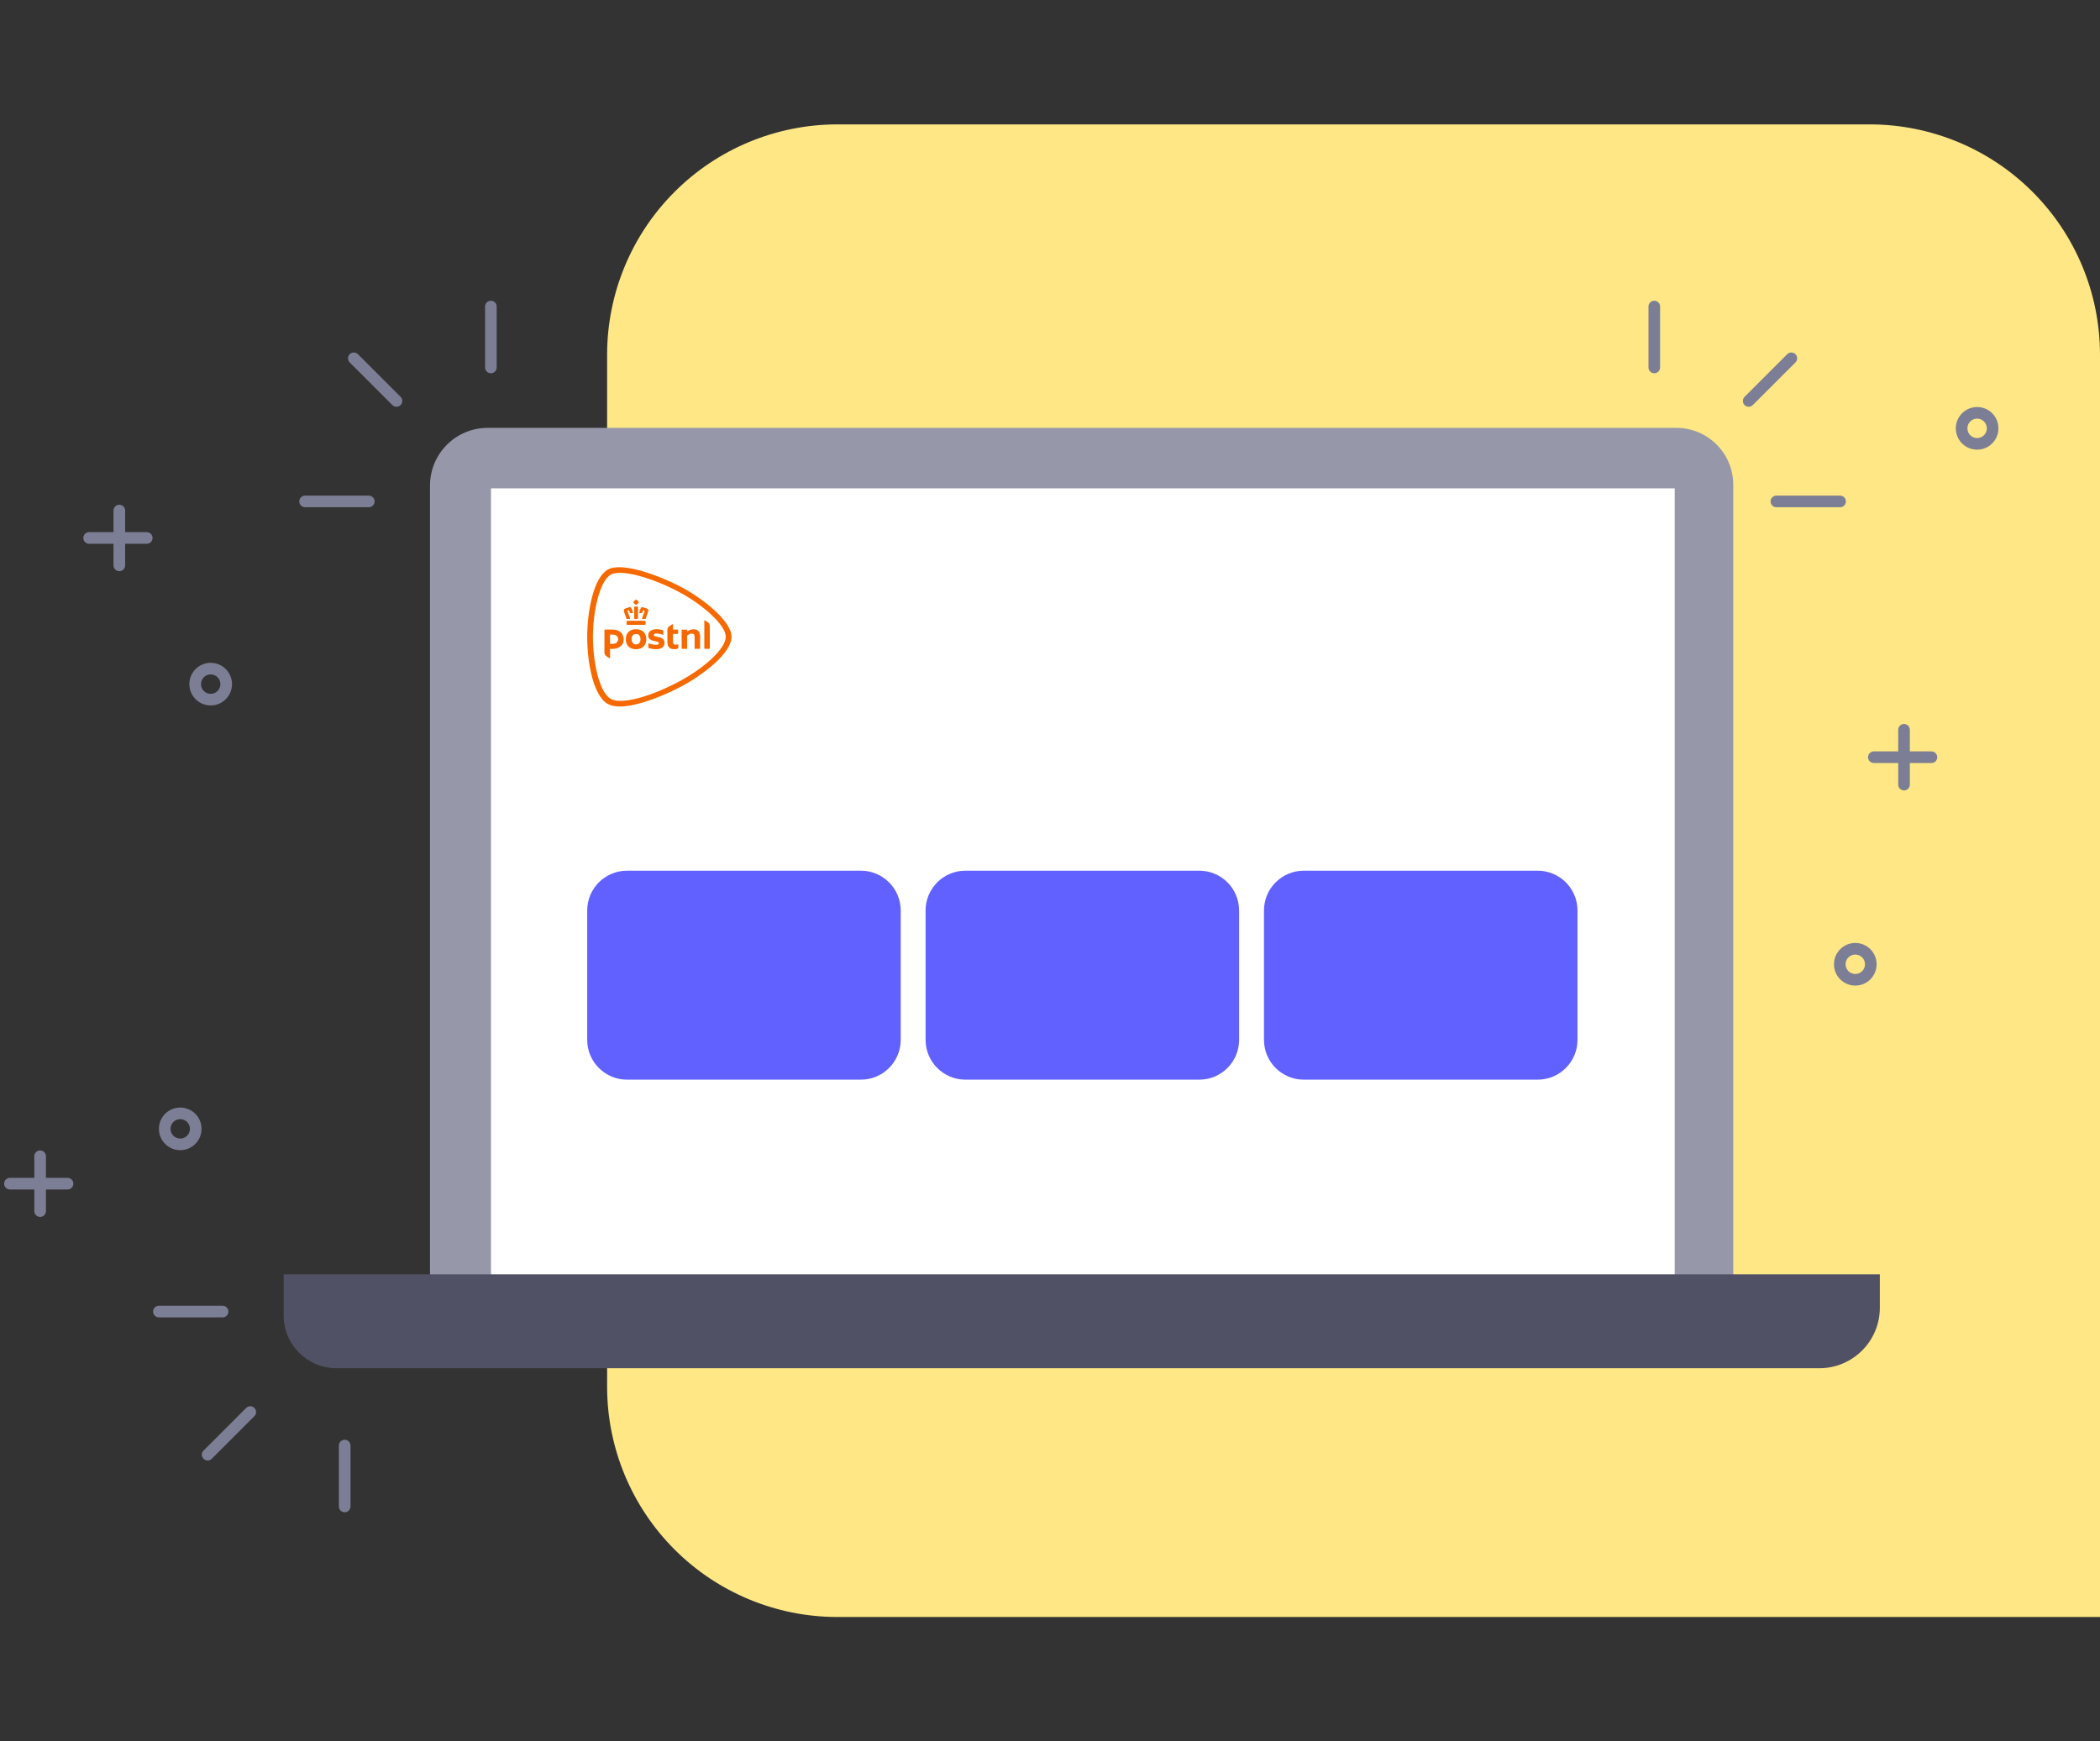
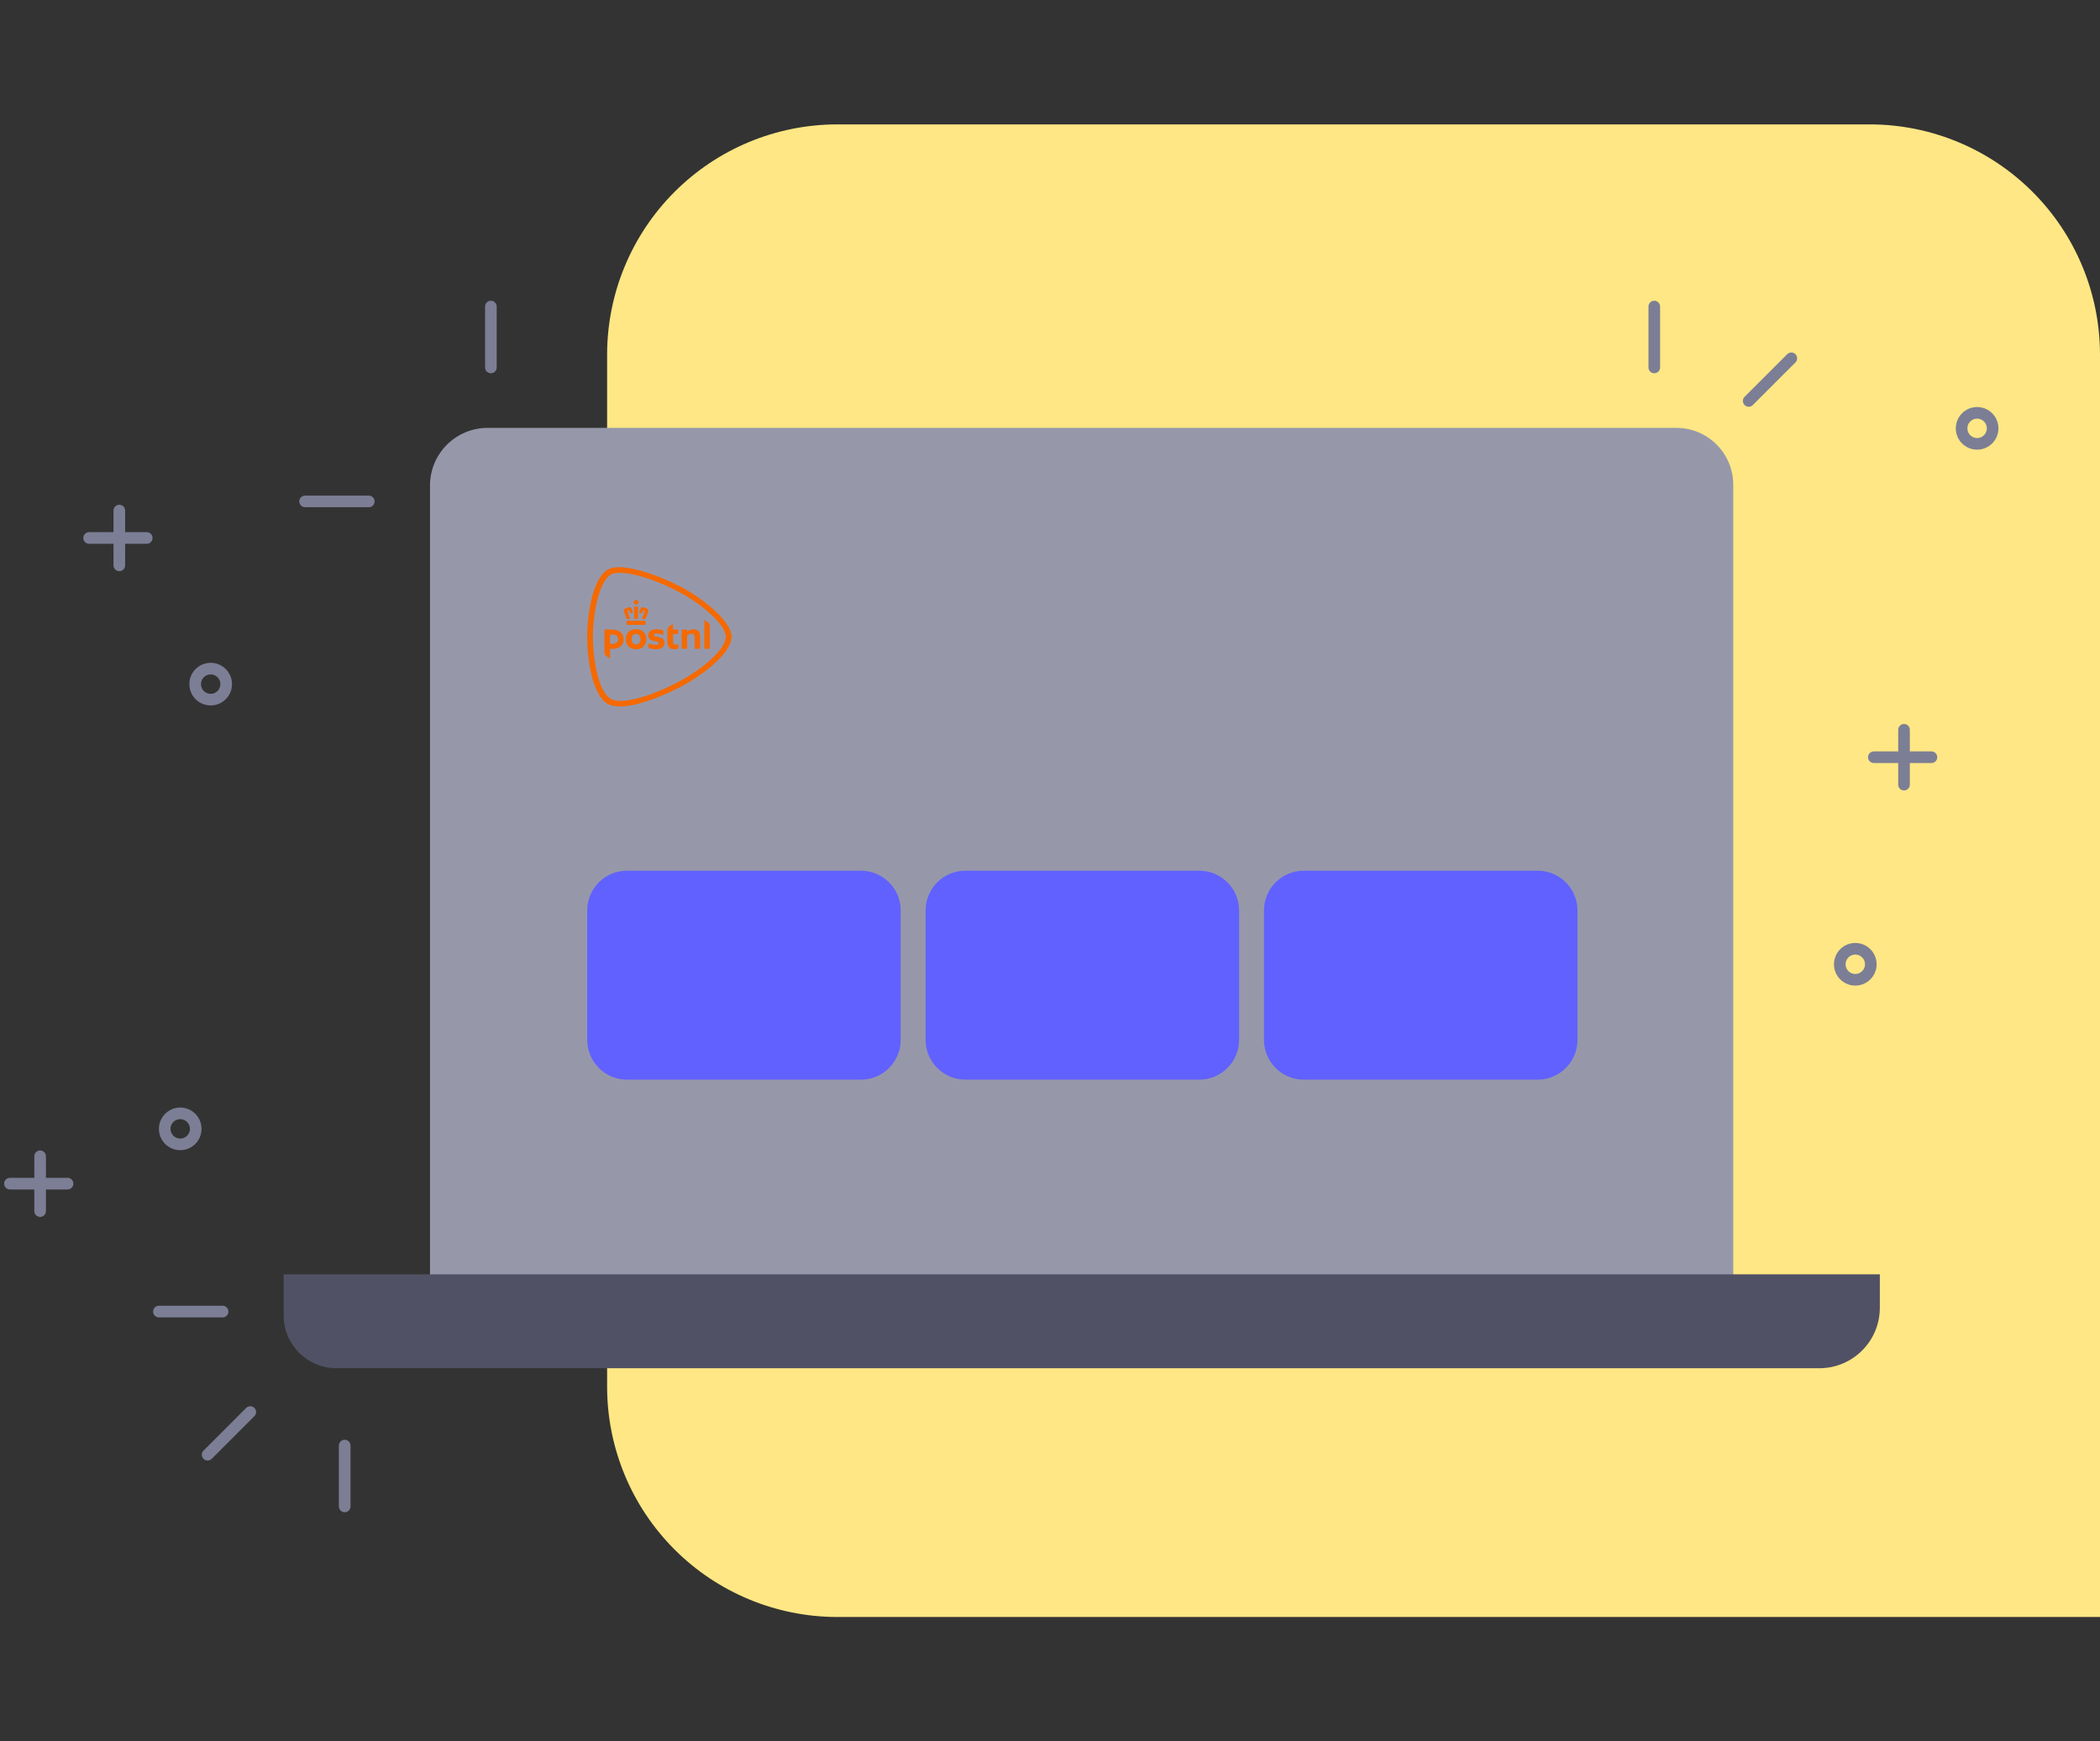
<svg xmlns="http://www.w3.org/2000/svg" width="422" height="350" viewBox="0 0 422 350" fill="none">
  <rect x="0" y="0" width="422" height="350" fill="#333333" stroke="none" />
  <path d="M422 325V71.154C421.964 58.925 417.09 47.206 408.442 38.558C399.794 29.91 388.075 25.036 375.845 25H168.155C155.925 25.036 144.206 29.91 135.558 38.558C126.91 47.206 122.036 58.925 122 71.154V278.845C122.036 291.075 126.91 302.794 135.558 311.442C144.206 320.09 155.925 324.964 168.155 325H422Z" fill="#FEE784" />
-   <path d="M79.67 80.584L71.102 72.016" stroke="#7C7E95" stroke-width="2.337" stroke-linecap="round" stroke-linejoin="round" />
  <path d="M98.643 73.852V61.612" stroke="#7C7E95" stroke-width="2.337" stroke-linecap="round" stroke-linejoin="round" />
  <path d="M74.106 100.781H61.31" stroke="#7C7E95" stroke-width="2.337" stroke-linecap="round" stroke-linejoin="round" />
  <path d="M50.293 283.807L41.725 292.375" stroke="#7C7E95" stroke-width="2.337" stroke-linecap="round" stroke-linejoin="round" />
  <path d="M69.266 290.539V302.779" stroke="#7C7E95" stroke-width="2.337" stroke-linecap="round" stroke-linejoin="round" />
  <path d="M44.729 263.61H31.933" stroke="#7C7E95" stroke-width="2.337" stroke-linecap="round" stroke-linejoin="round" />
  <path d="M351.405 80.584L359.973 72.016" stroke="#7C7E95" stroke-width="2.337" stroke-linecap="round" stroke-linejoin="round" />
  <path d="M332.433 73.852V61.612" stroke="#7C7E95" stroke-width="2.337" stroke-linecap="round" stroke-linejoin="round" />
-   <path d="M356.969 100.781H369.766" stroke="#7C7E95" stroke-width="2.337" stroke-linecap="round" stroke-linejoin="round" />
  <path d="M382.618 157.699V146.683" stroke="#7C7E95" stroke-width="2.337" stroke-linecap="round" stroke-linejoin="round" />
  <path d="M376.554 152.191H388.126" stroke="#7C7E95" stroke-width="2.337" stroke-linecap="round" stroke-linejoin="round" />
  <path d="M8.064 243.414V232.397" stroke="#7C7E95" stroke-width="2.337" stroke-linecap="round" stroke-linejoin="round" />
  <path d="M2 237.905H13.572" stroke="#7C7E95" stroke-width="2.337" stroke-linecap="round" stroke-linejoin="round" />
  <path d="M23.977 113.633V102.617" stroke="#7C7E95" stroke-width="2.337" stroke-linecap="round" stroke-linejoin="round" />
  <path d="M17.912 108.125H29.485" stroke="#7C7E95" stroke-width="2.337" stroke-linecap="round" stroke-linejoin="round" />
  <circle cx="42.337" cy="137.502" r="3.116" stroke="#7C7E95" stroke-width="2.337" />
  <circle cx="397.306" cy="86.093" r="3.116" stroke="#7C7E95" stroke-width="2.337" />
  <circle cx="372.826" cy="193.808" r="3.116" stroke="#7C7E95" stroke-width="2.337" />
  <circle cx="36.217" cy="226.889" r="3.116" stroke="#7C7E95" stroke-width="2.337" />
  <path d="M97.984 86H336.881C343.187 86 348.3 91.12 348.3 97.419V256.588H86.412V97.573C86.412 91.186 91.598 86 97.984 86Z" fill="#9698AA" />
-   <path d="M336.534 98.153H98.67V256.889H336.534V98.153Z" fill="white" />
  <path d="M173 175H126C121.582 175 118 178.582 118 183V209C118 213.418 121.582 217 126 217H173C177.418 217 181 213.418 181 209V183C181 178.582 177.418 175 173 175Z" fill="#6161FF" />
  <path d="M241 175H194C189.582 175 186 178.582 186 183V209C186 213.418 189.582 217 194 217H241C245.418 217 249 213.418 249 209V183C249 178.582 245.418 175 241 175Z" fill="#6161FF" />
  <path d="M309 175H262C257.582 175 254 178.582 254 183V209C254 213.418 257.582 217 262 217H309C313.418 217 317 213.418 317 209V183C317 178.582 313.418 175 309 175Z" fill="#6161FF" />
  <path d="M57 256.121H377.758V262.847C377.758 269.554 372.311 275 365.605 275H67.613C61.753 275 57 270.247 57 264.387V256.121Z" fill="#515165" />
  <path d="M127.82 126.462C126.68 126.462 125.76 127.081 125.76 128.474C125.76 129.867 126.68 130.486 127.82 130.486C128.961 130.486 129.878 129.836 129.878 128.476C129.878 127.116 128.957 126.464 127.82 126.464V126.462ZM127.82 129.529C127.31 129.529 126.928 129.151 126.928 128.474C126.928 127.74 127.31 127.418 127.82 127.418C128.331 127.418 128.711 127.739 128.711 128.474C128.711 129.151 128.329 129.529 127.82 129.529ZM135.24 126.499C135.24 126.52 135.256 126.536 135.277 126.536H136.145C136.214 126.536 136.27 126.591 136.27 126.656V127.388C136.27 127.409 136.254 127.426 136.232 127.426H135.279C135.258 127.426 135.242 127.444 135.242 127.465V128.886C135.242 129.431 135.452 129.593 135.806 129.593C135.972 129.593 136.23 129.494 136.27 129.494C136.291 129.494 136.309 129.511 136.309 129.531V130.231C136.309 130.284 136.277 130.32 136.245 130.338C136.088 130.421 135.822 130.477 135.432 130.477C134.751 130.477 134.115 130.142 134.115 129.069V126.597C134.115 126.377 134.203 126.17 134.342 126.021C134.526 125.823 135.12 125.451 135.197 125.451C135.231 125.451 135.243 125.46 135.243 125.491V126.497L135.24 126.499ZM121.464 126.661C121.464 126.593 121.521 126.537 121.593 126.537H123.094C124.568 126.537 125.332 127.402 125.332 128.521C125.332 129.64 124.477 130.416 123.069 130.416H122.63C122.608 130.416 122.591 130.434 122.591 130.454V132.269C122.591 132.299 122.578 132.309 122.544 132.309C122.467 132.309 121.873 131.938 121.689 131.739C121.55 131.591 121.463 131.382 121.463 131.164V126.663L121.464 126.661ZM124.218 128.465C124.218 127.99 123.902 127.543 123.071 127.543H122.63C122.608 127.543 122.592 127.561 122.592 127.58V129.37C122.592 129.391 122.61 129.409 122.63 129.409H123.094C124.085 129.409 124.218 128.736 124.218 128.465ZM133.532 129.22C133.532 130.038 132.93 130.486 131.758 130.486C131.086 130.486 130.378 130.256 130.372 130.254C130.319 130.235 130.285 130.188 130.285 130.134V129.372C130.285 129.348 130.306 129.327 130.333 129.327C130.337 129.327 130.347 129.328 130.349 129.328C130.599 129.407 131.411 129.604 131.843 129.604C132.098 129.604 132.232 129.567 132.318 129.484C132.377 129.426 132.404 129.365 132.404 129.29C132.404 129.041 132.084 128.971 131.774 128.905C131.734 128.896 131.752 128.901 131.647 128.877C130.969 128.72 130.253 128.558 130.253 127.704C130.253 127.325 130.415 127.01 130.719 126.792C131.022 126.574 131.459 126.459 131.984 126.459C132.455 126.459 133.016 126.611 133.203 126.668C133.262 126.687 133.296 126.738 133.296 126.788V127.549C133.294 127.583 133.257 127.599 133.23 127.59C132.693 127.393 132.2 127.325 131.849 127.325C131.568 127.325 131.386 127.444 131.386 127.629C131.386 127.841 131.652 127.899 131.988 127.972C132.029 127.981 132.213 128.021 132.261 128.031C132.536 128.091 132.819 128.152 133.053 128.3C133.375 128.506 133.532 128.805 133.532 129.215V129.22ZM139.611 130.402C139.597 130.402 139.586 130.392 139.586 130.378V128.066C139.586 127.552 139.407 127.334 138.988 127.334C138.838 127.334 138.658 127.388 138.477 127.487C138.299 127.589 138.16 127.672 138.11 127.702C138.095 127.711 138.081 127.733 138.081 127.752V130.378C138.081 130.39 138.07 130.402 138.056 130.402H137.001C136.987 130.402 136.976 130.392 136.976 130.378V126.659C136.976 126.598 137.028 126.55 137.091 126.55H138.058C138.072 126.55 138.083 126.56 138.083 126.574V126.865C138.083 126.883 138.097 126.897 138.117 126.897C138.124 126.897 138.133 126.893 138.137 126.891L138.169 126.869C138.286 126.78 138.467 126.68 138.59 126.633C138.854 126.534 139.14 126.478 139.372 126.478C140.234 126.478 140.689 126.961 140.689 127.876V130.376C140.689 130.39 140.678 130.4 140.664 130.4H139.611V130.402ZM141.558 130.402C141.546 130.402 141.535 130.392 141.535 130.378V124.684C141.535 124.663 141.538 124.658 141.567 124.658C141.633 124.658 142.22 125.019 142.411 125.225C142.552 125.376 142.633 125.584 142.633 125.791V130.378C142.633 130.39 142.622 130.402 142.609 130.402H141.558ZM127.82 120.506C127.801 120.506 127.781 120.511 127.759 120.525C127.583 120.656 127.426 120.807 127.29 120.976C127.251 121.02 127.251 121.071 127.292 121.123C127.42 121.285 127.569 121.43 127.729 121.555C127.759 121.578 127.79 121.59 127.82 121.59C127.851 121.59 127.881 121.578 127.911 121.555C128.074 121.431 128.22 121.287 128.348 121.125C128.39 121.072 128.39 121.022 128.348 120.975C128.216 120.807 128.059 120.656 127.886 120.528C127.859 120.513 127.84 120.506 127.82 120.506ZM127.82 121.902C127.734 121.902 127.645 121.904 127.552 121.909C127.52 121.909 127.49 121.921 127.467 121.944C127.433 121.977 127.422 122.028 127.422 122.063C127.426 122.24 127.436 123.182 127.445 123.78C127.449 124.069 127.452 124.278 127.452 124.285C127.452 124.327 127.485 124.418 127.583 124.418H128.061C128.131 124.418 128.181 124.369 128.191 124.29C128.191 124.289 128.191 124.287 128.191 124.285C128.191 124.271 128.202 123.471 128.22 122.09V122.063C128.22 122.036 128.213 121.981 128.175 121.944C128.152 121.921 128.122 121.909 128.088 121.909C127.997 121.906 127.908 121.902 127.824 121.902H127.82ZM129.03 122.029C128.921 122.029 128.83 122.089 128.784 122.192C128.647 122.491 128.547 122.763 128.45 123.101C128.44 123.142 128.443 123.175 128.463 123.199C128.475 123.215 128.502 123.236 128.554 123.236H128.927C129.012 123.236 129.043 123.192 129.053 123.156C129.114 122.953 129.159 122.835 129.236 122.667C129.236 122.667 129.243 122.655 129.266 122.655C129.275 122.655 129.284 122.655 129.293 122.659L129.482 122.72C129.503 122.727 129.518 122.746 129.525 122.76C129.539 122.788 129.541 122.826 129.53 122.854C129.528 122.859 129.146 123.9 129.034 124.247C129.016 124.301 129.02 124.343 129.043 124.372C129.064 124.4 129.1 124.414 129.15 124.414H129.61C129.687 124.414 129.735 124.385 129.758 124.325C129.775 124.28 129.8 124.215 129.828 124.139L129.839 124.109C129.978 123.731 130.187 123.159 130.231 122.997C130.306 122.721 130.328 122.42 129.914 122.27C129.782 122.223 129.657 122.181 129.543 122.148C129.396 122.104 129.257 122.073 129.134 122.043L129.118 122.04C129.087 122.033 129.059 122.029 129.032 122.029H129.03ZM126.608 122.029C126.581 122.029 126.553 122.033 126.526 122.038L126.507 122.043C126.383 122.071 126.244 122.104 126.098 122.148C125.985 122.181 125.86 122.223 125.727 122.27C125.312 122.42 125.334 122.721 125.409 122.997C125.452 123.154 125.648 123.691 125.812 124.139C125.841 124.215 125.864 124.28 125.88 124.325C125.901 124.385 125.951 124.414 126.028 124.414H126.489C126.551 124.414 126.58 124.391 126.596 124.371C126.619 124.341 126.621 124.297 126.605 124.245C126.492 123.903 126.11 122.863 126.107 122.852C126.096 122.824 126.098 122.786 126.112 122.758C126.119 122.744 126.132 122.725 126.155 122.716L126.346 122.655C126.346 122.655 126.362 122.652 126.371 122.652C126.391 122.652 126.399 122.66 126.401 122.664C126.48 122.835 126.524 122.953 126.583 123.152C126.594 123.189 126.626 123.232 126.71 123.232H127.083C127.124 123.232 127.154 123.22 127.174 123.196C127.192 123.171 127.197 123.14 127.185 123.098C127.087 122.756 126.987 122.484 126.851 122.186C126.83 122.137 126.76 122.024 126.605 122.024L126.608 122.029ZM129.518 124.761H126.126C126.007 124.761 125.907 124.859 125.907 124.974V125.39C125.907 125.521 125.964 125.584 126.082 125.584H129.562C129.68 125.584 129.737 125.521 129.737 125.39V124.974C129.737 124.859 129.637 124.761 129.518 124.761ZM145.847 127.983C145.843 125.657 141.371 121.63 136.605 119.064C131.108 116.104 124.852 114.359 122.79 115.468C120.442 116.733 119.155 123.053 119.153 127.983C119.153 132.953 120.367 139.192 122.79 140.497C124.988 141.679 130.97 139.934 136.605 136.901C141.446 134.295 145.843 130.421 145.847 127.983ZM124.441 114.002C127.911 114.002 133.469 116.144 137.166 118.133C139.281 119.272 141.679 120.933 143.536 122.624C145.317 124.245 146.998 126.264 147 127.983C146.998 129.602 145.651 131.502 143.484 133.441C141.645 135.086 139.256 136.704 137.164 137.832C133.594 139.755 128.152 142 124.565 142C123.59 142 122.789 141.836 122.185 141.51C120.597 140.654 119.58 138.351 118.978 136.094C118.332 133.673 118 130.76 118 127.983C118 125.267 118.359 122.347 118.985 119.972C119.747 117.082 120.854 115.173 122.187 114.455C122.748 114.153 123.506 114 124.441 114" fill="#F56900" />
</svg>